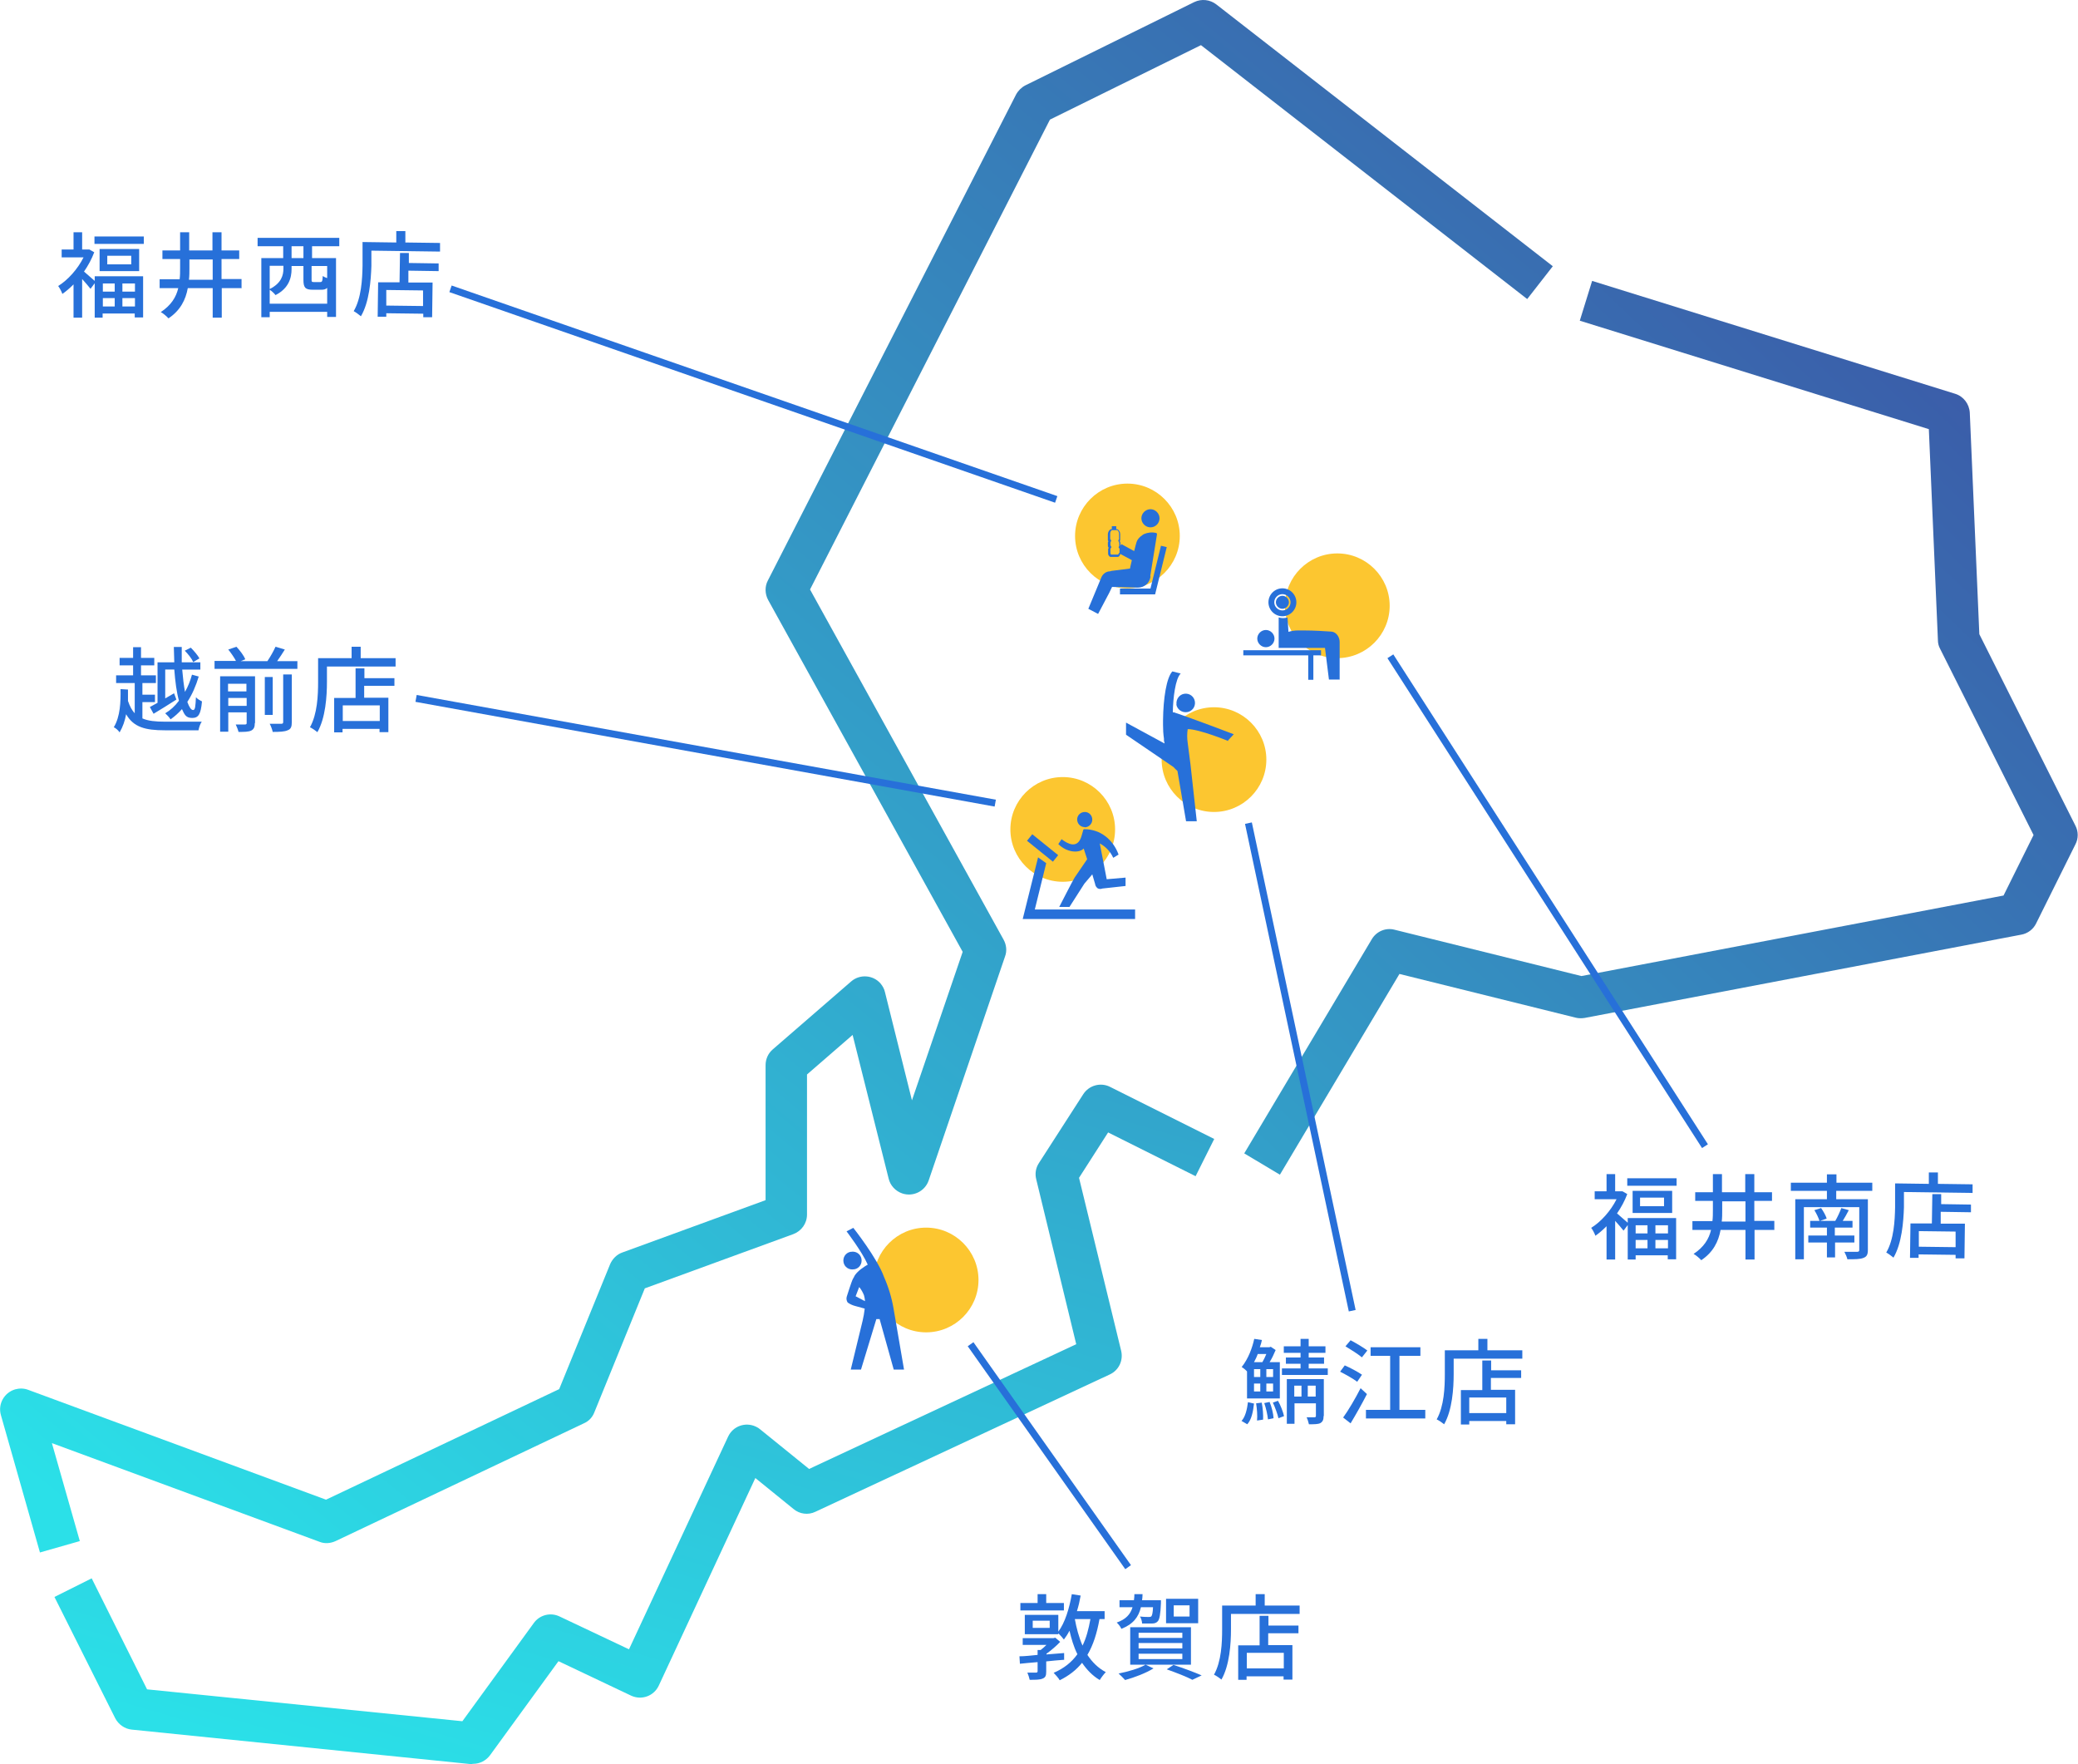
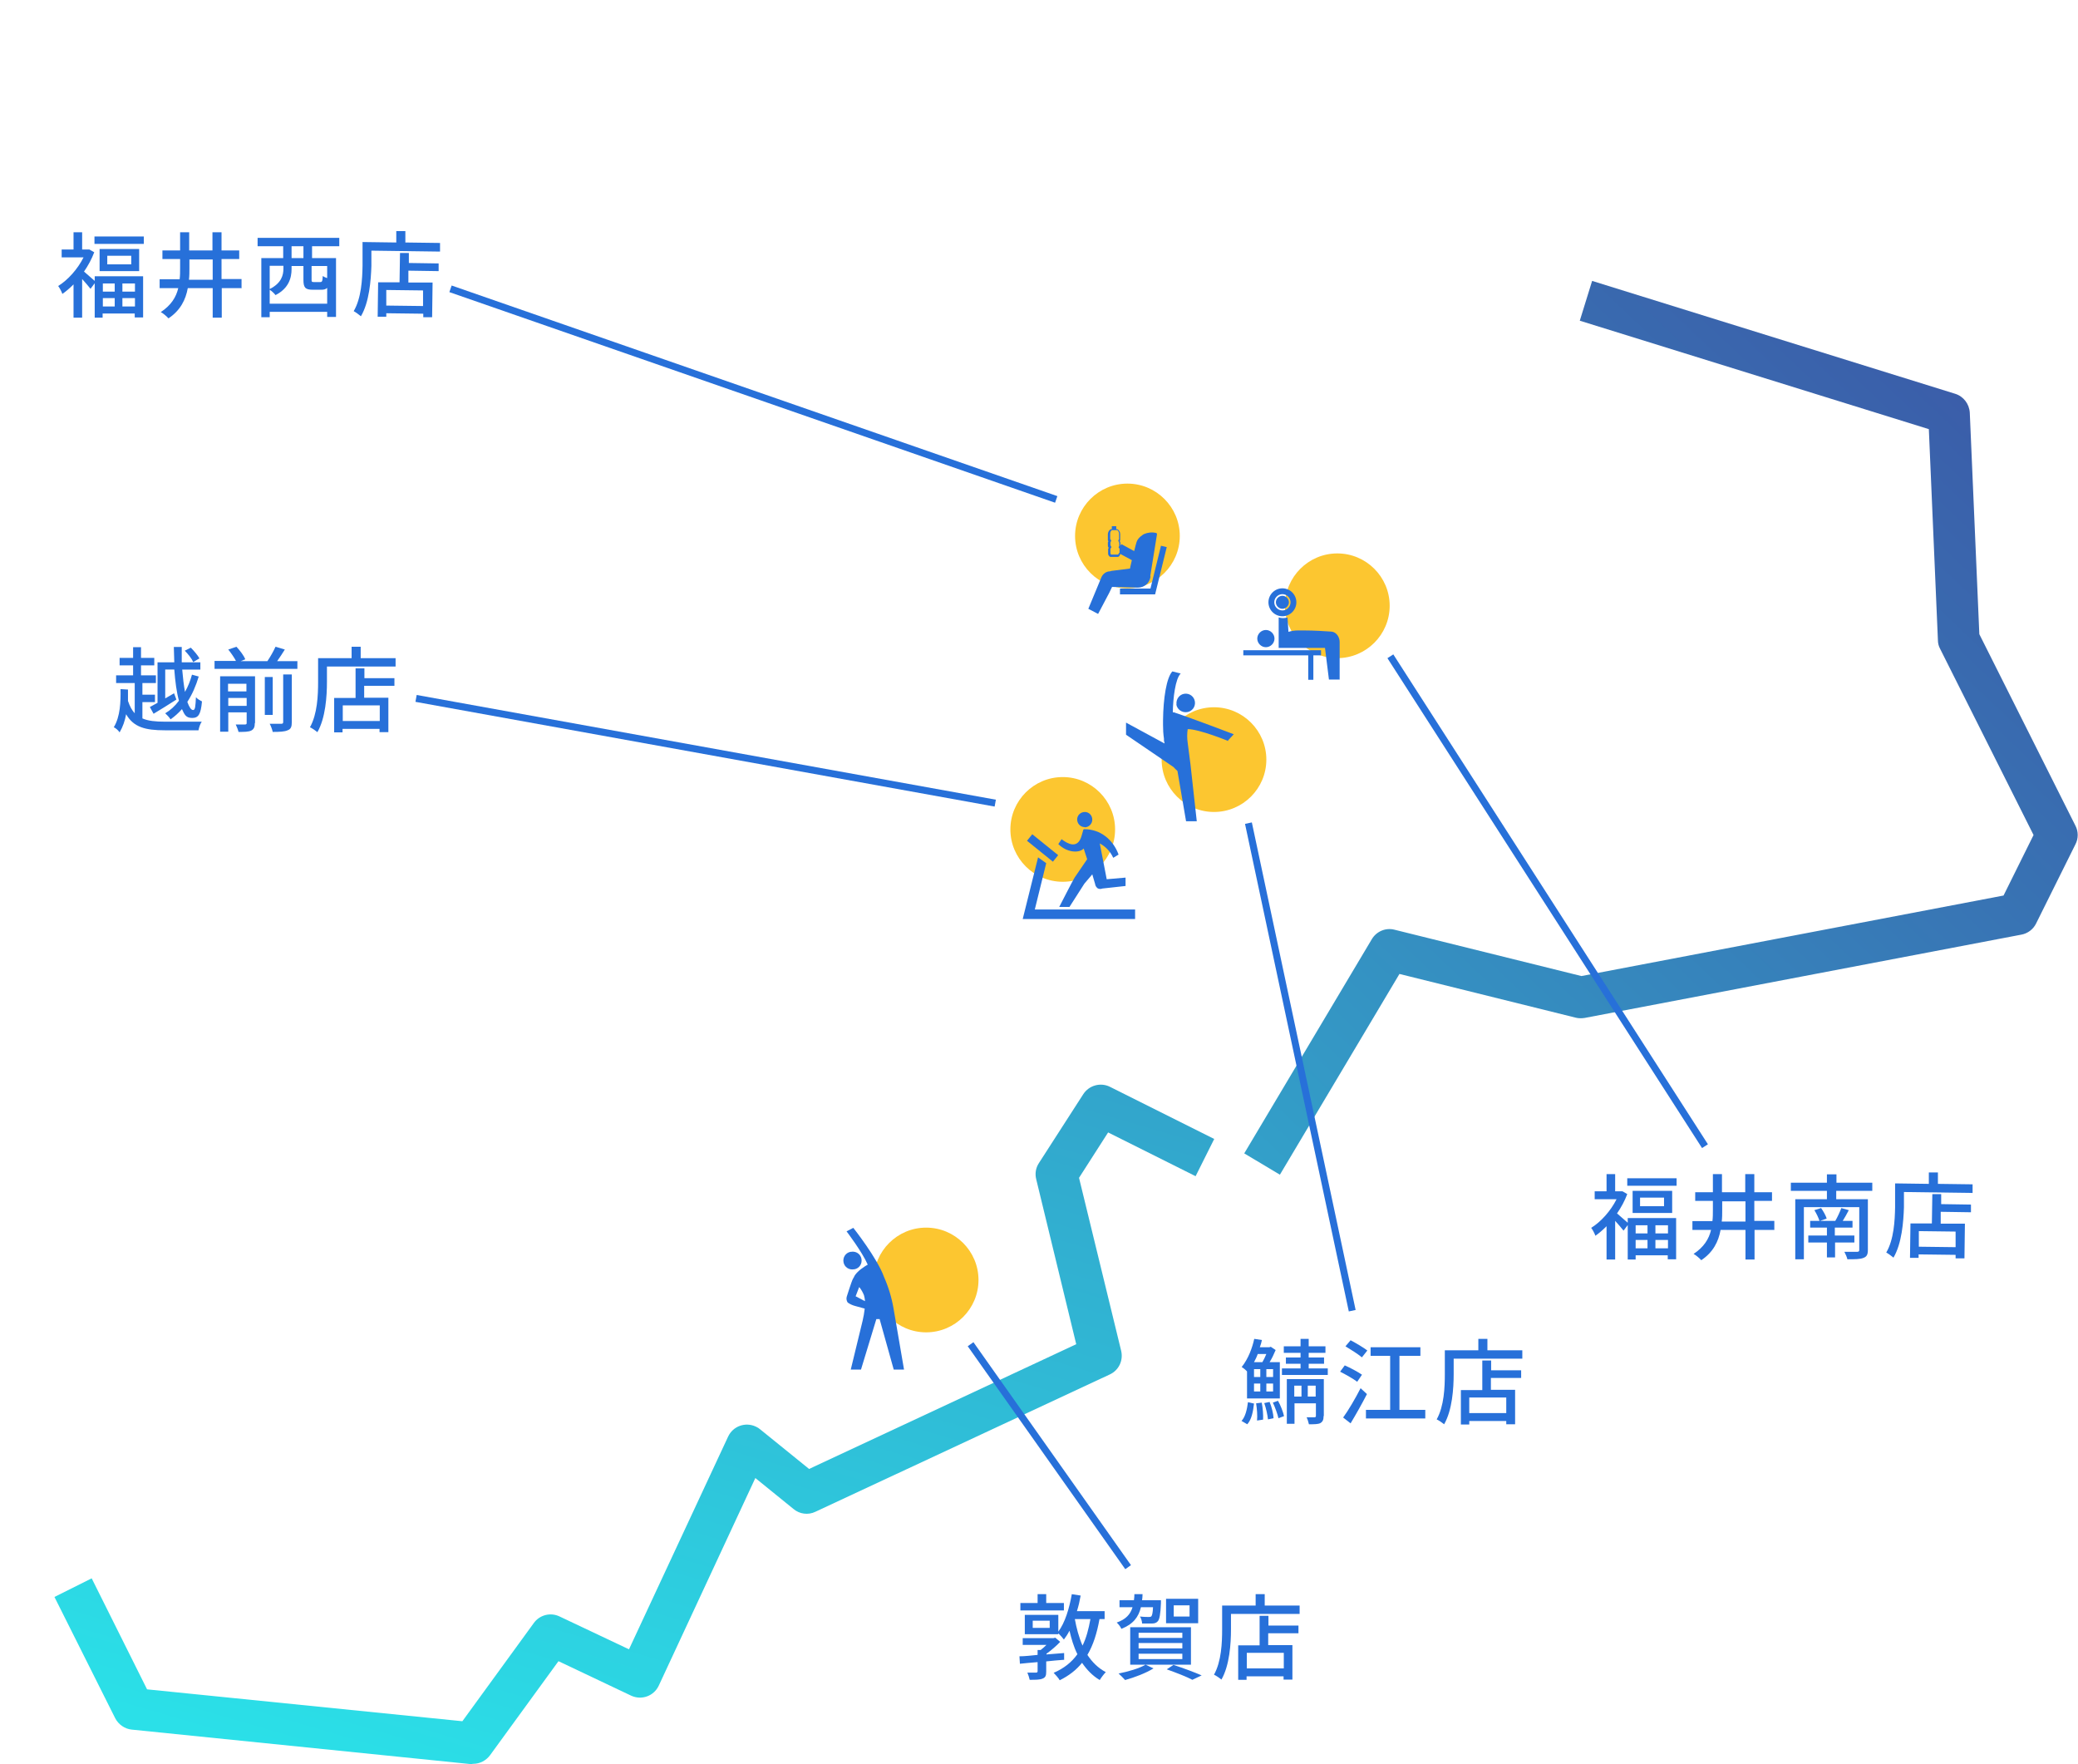
<svg xmlns="http://www.w3.org/2000/svg" id="Layer_2" version="1.1" viewBox="0 0 893 758">
  <defs>
    <style>
      .st0 {
        fill: #fcc630;
      }

      .st1 {
        fill: url(#_名称未設定グラデーション_2);
      }

      .st2, .st3 {
        fill: none;
      }

      .st4 {
        fill: url(#_名称未設定グラデーション);
      }

      .st5 {
        isolation: isolate;
      }

      .st6, .st7 {
        fill: #2770d9;
      }

      .st8 {
        fill: url(#_名称未設定グラデーション_3);
      }

      .st7 {
        fill-rule: evenodd;
      }

      .st3 {
        stroke: #2770d9;
        stroke-width: 3px;
      }
    </style>
    <linearGradient id="_名称未設定グラデーション" data-name="名称未設定グラデーション" x1="354" y1="1000.7" x2="354.9" y2="1001.8" gradientTransform="translate(-236132.4 668367) scale(667.3 -667.2)" gradientUnits="userSpaceOnUse">
      <stop offset="0" stop-color="#2be0e8" />
      <stop offset="1" stop-color="#3b5ba8" />
    </linearGradient>
    <linearGradient id="_名称未設定グラデーション_2" data-name="名称未設定グラデーション 2" x1="353.7" y1="1001.8" x2="354.9" y2="1004.2" gradientTransform="translate(-176094.5 293280.2) scale(498.2 -292)" gradientUnits="userSpaceOnUse">
      <stop offset="0" stop-color="#2be0e8" />
      <stop offset="1" stop-color="#3b5ba8" />
    </linearGradient>
    <linearGradient id="_名称未設定グラデーション_3" data-name="名称未設定グラデーション 3" x1="352.2" y1="1000.5" x2="353.8" y2="1002.3" gradientTransform="translate(-125879.6 385236.6) scale(358.2 -384.2)" gradientUnits="userSpaceOnUse">
      <stop offset="0" stop-color="#2be0e8" />
      <stop offset="1" stop-color="#3b5ba8" />
    </linearGradient>
  </defs>
  <g id="Layer_1-2">
    <rect class="st2" width="893" height="758" />
    <g id="Group_1896">
      <path id="Rectangle_1405" class="st0" d="M398,527.5h0c12.4,0,22.5,10.1,22.5,22.5h0c0,12.4-10.1,22.5-22.5,22.5h0c-12.4,0-22.5-10.1-22.5-22.5h0c0-12.4,10.1-22.5,22.5-22.5Z" />
      <path id="Rectangle_1406" class="st0" d="M456.7,333.9h0c12.4,0,22.5,10.1,22.5,22.5h0c0,12.4-10.1,22.5-22.5,22.5h0c-12.4,0-22.5-10.1-22.5-22.5h0c0-12.4,10.1-22.5,22.5-22.5Z" />
      <path id="Rectangle_1407" class="st0" d="M521.7,303.9h0c12.4,0,22.5,10.1,22.5,22.5h0c0,12.4-10.1,22.5-22.5,22.5h0c-12.4,0-22.5-10.1-22.5-22.5h0c0-12.4,10.1-22.5,22.5-22.5Z" />
      <path id="Rectangle_1408" class="st0" d="M574.7,237.8h0c12.4,0,22.5,10.1,22.5,22.5h0c0,12.4-10.1,22.5-22.5,22.5h0c-12.4,0-22.5-10.1-22.5-22.5h0c0-12.4,10.1-22.5,22.5-22.5h0Z" />
      <path id="Rectangle_1409" class="st0" d="M484.5,207.8h0c12.4,0,22.5,10.1,22.5,22.5h0c0,12.4-10.1,22.5-22.5,22.5h0c-12.4,0-22.5-10.1-22.5-22.5h0c0-12.4,10.1-22.5,22.5-22.5Z" />
      <g id="Group_1720">
-         <path id="Path_874" class="st4" d="M17.2,667.2L.4,608.1c-1.4-4.8,1.4-9.7,6.1-11.1,1.8-.5,3.8-.5,5.6.2l128,47.2,100.2-47.5,21.9-53.7c1-2.3,2.9-4.2,5.2-5l61.6-22.5v-58c0-2.6,1.1-5.1,3.1-6.8l33.7-29.2c3.7-3.2,9.4-2.8,12.6.9.9,1.1,1.6,2.3,1.9,3.7l11.6,46.5,21.8-63.8-83.6-151.2c-1.4-2.6-1.5-5.8-.1-8.4l106.6-208.7c.9-1.7,2.3-3.1,4-4L513.2.9c3.1-1.5,6.8-1.1,9.5,1l144.6,112.5-11,14.1-140.2-109.1-64.9,32-103.1,201.9,83.2,150.5c1.2,2.2,1.5,4.8.6,7.2l-32.8,96.2c-1.6,4.7-6.7,7.2-11.4,5.6-2.9-1-5.1-3.4-5.8-6.3l-15.5-61.8-19.6,17v60.2c0,3.8-2.4,7.1-5.9,8.4l-63.8,23.3-21.7,53.3c-.8,2.1-2.4,3.8-4.5,4.7l-106.7,50.6c-2.2,1-4.7,1.2-6.9.3l-115-42.4,12,42.1-17.2,4.9h0Z" />
        <path id="Path_875" class="st1" d="M203,758h-.9l-145.5-14.8c-3-.3-5.7-2.2-7.1-4.9l-26.1-52.1,16-8,23.8,47.7,135.5,13.7,30.7-42.2c2.5-3.5,7.2-4.7,11.1-2.8l29.8,14.1,42.6-91.4c2.1-4.5,7.4-6.4,11.9-4.3.7.3,1.3.7,1.9,1.2l21,17,114.8-53.6-17.2-70.9c-.6-2.4-.2-4.9,1.2-7l19-29.5c2.5-3.9,7.5-5.2,11.5-3.2l44.8,22.4-8,16-37.6-18.8-12.5,19.5,18.1,74.3c1,4.2-1,8.4-4.9,10.2l-126.5,59c-3.1,1.5-6.8,1-9.4-1.2l-16.4-13.3-41.5,89.2c-2.1,4.5-7.4,6.4-11.9,4.3h0l-31.2-14.8-29.4,40.4c-1.7,2.3-4.4,3.7-7.2,3.7h-.4Z" />
        <path id="Path_876" class="st8" d="M550.1,504.8l-15.4-9.2,54.8-92c2-3.4,6-5.1,9.8-4.1l80.3,19.9,181.4-34.6,12.9-26-40.2-80.1c-.6-1.1-.9-2.4-.9-3.6l-3.9-90.7-150-46.6,5.3-17.1,156,48.5c3.6,1.1,6.1,4.4,6.3,8.2l4.1,95.1,41.3,82.3c1.3,2.5,1.3,5.5,0,8l-16.9,34c-1.2,2.5-3.6,4.3-6.3,4.8l-187.7,35.8c-1.3.2-2.6.2-3.8-.1l-75.8-18.8-51.4,86.3h.1Z" />
      </g>
      <path id="Path_877" class="st3" d="M417.1,577.6l67.7,95.8" />
      <path id="Path_900" class="st3" d="M536.5,353.7l44.6,209.5" />
      <path id="Path_905" class="st3" d="M597.5,282l135.2,210.5" />
      <path id="Path_894" class="st3" d="M178.8,300.1l248.9,45" />
      <path id="Path_902" class="st3" d="M193.6,124.1l260.3,90.5" />
      <g id="_敦賀店" class="st5">
        <g class="st5">
          <path class="st6" d="M457.2,713.2c-2.5.2-5.1.4-7.6.7v4.4c0,1.7-.3,2.5-1.6,3-1.2.5-2.9.5-5.5.5-.2-.9-.6-2.2-1-3.1h3.8c.4,0,.6-.2.6-.6v-3.9c-2.8.2-5.4.5-7.6.7l-.2-3.2c2.2,0,4.8-.3,7.8-.6v-2.1h1.3c.8-.6,1.7-1.4,2.5-2.2h-10.2v-2.9h13.2l.8-.2,2.1,1.8c-1.6,1.7-3.8,3.6-5.9,5.1v.3l7.6-.6v3h0ZM457.1,692h-18.6v-3.2h7.4v-3.8h3.7v3.8h7.6v3.2h-.1ZM472.5,695.7c-1.1,6.1-2.7,11.2-5.2,15.4,2,3,4.5,5.6,7.9,7.4-.8.8-2,2.4-2.6,3.4-3.2-1.9-5.6-4.5-7.6-7.4-2.5,3.1-5.6,5.5-9.6,7.5-.4-.8-1.8-2.4-2.6-3.2,4.4-1.9,7.7-4.5,10.2-8-1.6-3.2-2.6-6.7-3.4-10.1-.7,1.4-1.5,2.6-2.4,3.8-.5-.7-1.6-1.9-2.4-2.7v.4h-14.4v-8.3h14.4v7.2c2.9-3.9,4.7-9.9,5.8-16.1l3.8.6c-.4,2.3-.9,4.5-1.6,6.7h11.9v3.4h-2.2,0ZM451.1,696.4h-7.3v3.1h7.3v-3.1ZM461.9,695.7c.7,3.8,1.7,7.7,3.3,11.4,1.6-3.2,2.6-7,3.4-11.4h-6.7,0Z" />
          <path class="st6" d="M490.3,690.6c-1,4.2-3.3,7.3-8.4,9.3-.3-.8-1.3-2.1-2-2.7,4-1.4,5.9-3.6,6.8-6.6h-5.6v-3h6.2c.1-.8.2-1.7.2-2.6h3.5c0,.9-.1,1.8-.2,2.6h8.1v1.3c-.2,4.8-.6,6.8-1.3,7.7-.6.7-1.4,1-2.4,1h-4.4c0-.9-.4-2.2-.9-3,1.6.2,3.2.2,3.7.2s.9,0,1.2-.3c.3-.4.6-1.4.7-3.9h-5.2ZM495.7,716.9c-3.2,2-8.2,3.9-12.2,5-.6-.7-2-2.1-2.8-2.8,4.1-.8,8.9-2.2,11.6-3.8l3.4,1.6h0ZM485.7,699.2h26.1v16.1h-26.1v-16.1ZM489.3,703.8h18.8v-2.2h-18.8v2.2ZM489.3,708.3h18.8v-2.3h-18.8v2.3ZM489.3,712.9h18.8v-2.3h-18.8v2.3ZM514.9,697.5h-13.8v-10.5h13.8v10.5ZM504.3,715.4c4.3,1.4,9.1,3.2,12.1,4.5l-4,1.9c-2.4-1.3-6.8-3-11-4.5l2.9-1.9h0ZM511.2,689.8h-6.8v4.8h6.8v-4.8Z" />
          <path class="st6" d="M558.5,689.9v3.6h-29.5v6.6c0,6.2-.6,15.5-4.1,21.6-.7-.6-2.3-1.7-3.2-2.1,3.2-5.7,3.5-13.8,3.5-19.5v-10.2h14.4v-4.9h3.9v4.9h15ZM545,698.5h13v3.3h-13v5.1h10.4v14.8h-3.8v-1.4h-15.9v1.5h-3.6v-14.8h9.2v-12.7h3.8v4.3h-.1ZM551.7,710.2h-15.9v6.7h15.9v-6.7Z" />
        </g>
      </g>
      <g id="_鯖江店" class="st5">
        <g class="st5">
          <path class="st6" d="M533.5,610.6c1.7-1.8,2.4-5,2.8-8.1l2.6.6c-.4,3.4-1,6.8-2.9,8.9l-2.4-1.4h0ZM536,589.4c-.6-.7-1.7-1.6-2.4-2,2.9-3.6,4.6-8.4,5.4-12.1l3.3.5c-.2,1-.5,2-.9,3.1h4.1l.6-.2,2.1,1.4c-.7,1.7-1.6,3.6-2.6,5.2h4.4v15.6h-14.1v-11.6h.1ZM540.5,581.8c-.4,1.2-1,2.4-1.6,3.5h3.6c.6-1,1.2-2.3,1.7-3.5h-3.7ZM541.6,591.7v-3.4h-2.7v3.4h2.7ZM538.9,594.5v3.4h2.7v-3.4h-2.7ZM542.2,602.6c.5,2.4.7,5.4.6,7.4l-2.6.4c.2-2,0-5-.4-7.4l2.4-.3h0ZM545.6,602.4c.9,2.2,1.6,5,1.7,7l-2.4.5c-.2-1.9-.8-4.8-1.6-7l2.3-.5ZM547.1,588.3h-2.9v3.4h2.9v-3.4ZM547.1,594.5h-2.9v3.4h2.9v-3.4ZM549.2,601.9c1.2,2.1,2.2,4.8,2.6,6.6l-2.4.9c-.4-1.8-1.4-4.6-2.4-6.7l2.2-.8h0ZM570.6,588v2.8h-19.7v-2.8h8v-2h-6.3v-2.7h6.3v-2h-7.2v-2.8h7.2v-3.2h3.5v3.2h7.2v2.8h-7.2v2h6.6v2.7h-6.6v2h8.2ZM568.8,608.5c0,1.6-.4,2.4-1.4,3-1,.5-2.6.5-4.9.5-.2-.9-.6-2.2-1-3h3.4c.4,0,.6-.2.6-.6v-5.4h-9.2v8.8h-3.3v-19.2h15.9v15.8h0ZM556.2,600.1h3.1v-4.7h-3.1v4.7ZM565.4,600.1v-4.7h-3.4v4.7h3.4Z" />
          <path class="st6" d="M583.2,593.7c-1.6-1.2-4.9-3.1-7.3-4.3l2-2.7c2.3,1,5.7,2.8,7.4,4l-2.1,3.1h0ZM587.5,598.9c-2.1,4.1-4.8,8.9-7.1,12.7l-3.2-2.5c2.2-3,5.2-8.1,7.5-12.6l2.7,2.5h0ZM585.2,583.2c-1.5-1.3-4.7-3.3-7-4.7l2.2-2.6c2.3,1.2,5.5,3.1,7.2,4.4l-2.3,2.9h-.1ZM612.5,605.8v3.7h-25.5v-3.7h10.4v-23.2h-8.4v-3.7h21.4v3.7h-9v23.2h11.1Z" />
          <path class="st6" d="M654.2,580.2v3.6h-29.5v6.6c0,6.2-.6,15.5-4.1,21.6-.7-.6-2.3-1.7-3.2-2.1,3.2-5.7,3.5-13.8,3.5-19.5v-10.2h14.4v-4.9h3.9v4.9h15ZM640.7,588.8h13v3.3h-13v5.1h10.4v14.8h-3.8v-1.4h-15.9v1.5h-3.6v-14.8h9.2v-12.7h3.8v4.3h-.1ZM647.3,600.5h-15.9v6.7h15.9v-6.7Z" />
        </g>
      </g>
      <g id="_福井南" class="st5">
        <g class="st5">
          <path class="st6" d="M699.5,523.4h20.8v17.7h-3.6v-1.7h-13.8v1.8h-3.4v-14.8l-1.8,2.4c-.8-1-2.3-2.8-3.6-4.2v16.6h-3.7v-14.3c-1.6,1.6-3.2,3-4.8,4.1-.3-1-1.3-2.8-1.8-3.4,4.2-2.6,8.4-7.3,10.9-12.3h-9.4v-3.4h5.1v-7.4h3.7v7.4h3.1c0-.1,2.1,1.2,2.1,1.2-1.1,2.9-2.6,5.7-4.4,8.3,1.2,1,3.4,3,4.6,4v-2h0ZM720.5,506.3v3.2h-21.2v-3.2h21.2ZM718.6,511.7v9.5h-17v-9.5h17ZM702.9,526.5v3.5h5.1v-3.5h-5.1ZM702.9,536.4h5.1v-3.6h-5.1v3.6ZM715.1,514.6h-10.3v3.7h10.3v-3.7ZM716.8,526.5h-5.4v3.5h5.4v-3.5ZM716.8,536.4v-3.6h-5.4v3.6h5.4Z" />
          <path class="st6" d="M762.6,528.5h-8.6v12.7h-3.9v-12.7h-10.7c-.9,5-3.2,9.6-8.3,13-.7-.8-2.3-2.2-3.3-2.7,4.4-2.9,6.6-6.4,7.5-10.3h-8v-3.8h8.6c.2-1.6.2-3.2.2-4.9v-3.8h-7.6v-3.7h7.6v-7.8h3.9v7.8h10v-7.8h3.9v7.8h7.6v3.7h-7.6v8.6h8.6v3.8h0ZM750.1,524.8v-8.6h-10v3.8c0,1.6,0,3.3-.2,4.9h10.2Z" />
          <path class="st6" d="M789.1,511.7v3.6h13.6v21.8c0,2-.5,2.9-1.9,3.4-1.4.6-3.7.6-6.9.6-.2-.9-.8-2.3-1.3-3.2,2.3,0,4.7,0,5.4,0s1-.2,1-.8v-18.4h-23.8v22.4h-3.7v-25.8h13.6v-3.6h-15.5v-3.5h15.5v-3.6h4.1v3.6h15.4v3.5h-15.5ZM788.6,533.9v6.4h-3.5v-6.4h-8v-3h8v-3.4h-7.2v-2.9h4c-.4-1.3-1.3-3.2-2.2-4.6l2.9-.9c1,1.4,2,3.2,2.4,4.5l-2.8,1h6.5c.9-1.5,2-3.9,2.6-5.5l3.2.9c-.8,1.6-1.8,3.3-2.6,4.6h4.2v2.9h-7.6v3.4h8.4v3h-8.4,0Z" />
        </g>
      </g>
      <g id="_越前店" class="st5">
        <g class="st5">
          <path class="st6" d="M61.2,308.7c2.5,1.1,5.7,1.4,9.6,1.4h15.9c-.6.8-1.2,2.5-1.4,3.7h-14.5c-8.3,0-13.4-1.3-16.6-6.9-.5,2.8-1.4,5.4-2.8,7.8-.5-.8-1.7-1.9-2.5-2.2,2.8-4.6,3-11,2.9-16.4l3.2.2v4.9c.8,2.3,1.7,4,2.9,5.3v-13h-8v-3.3h7.3v-4.3h-5.8v-3.2h5.8v-4.6h3.4v4.6h5.7v3.2h-5.7v4.3h6.4v3.3h-5.8v5h5.4v3.2h-5.4v7h0ZM67.9,284.6h7c0-2.2-.2-4.4-.2-6.6h3.4c0,2.3,0,4.5,0,6.6h8v3.1h-7.8c.3,3.6.7,6.9,1.2,9.6,1.3-2.3,2.3-4.8,3-7.4l2.9.8c-1.2,4-2.8,7.7-4.9,10.9.8,2.2,1.6,3.5,2.5,3.5s1-1.6,1.2-5.5c.7.8,1.8,1.4,2.6,1.8-.5,5.5-1.5,7.1-4.2,7.1s-3.3-1.4-4.4-3.8c-1.5,1.7-3.2,3.2-4.9,4.4-.5-.8-1.6-2-2.3-2.6,2.2-1.3,4.2-3.1,5.9-5.4-1-3.6-1.6-8.2-2-13.4h-3.9v12.4l3.8-2.2,1,2.7c-3.3,2.1-6.9,4.4-9.8,6.1l-1.6-2.9c.9-.5,2-1.1,3.3-1.8v-17.4h.1ZM83,284.4c-.6-1.4-2.2-3.4-3.6-4.8l2.6-1.3c1.4,1.4,3,3.3,3.7,4.6l-2.7,1.6h0Z" />
          <path class="st6" d="M127.8,284v3.4h-35.6v-3.4h9.2c-.7-1.4-2.1-3.4-3.3-4.9l3.5-1.2c1.5,1.6,3.2,3.8,3.8,5.4l-2,.8h11.5c1.3-1.9,2.7-4.4,3.5-6.2l4,1.2c-1.1,1.7-2.2,3.5-3.3,5h8.8,0ZM109.5,310.7c0,1.7-.4,2.6-1.5,3.2-1.2.6-3,.6-5.5.6-.2-.9-.8-2.4-1.2-3.2h4c.6,0,.7-.2.7-.7v-4.5h-7.9v8.3h-3.5v-23.8h15v20.1h0ZM98,293.8v3.3h7.9v-3.3h-7.9ZM106,303.3v-3.4h-7.9v3.4h7.9ZM117.2,307.2h-3.4v-16.3h3.4v16.3ZM121.7,289.8h3.7v20.5c0,2-.4,3-1.8,3.5-1.3.6-3.4.7-6.4.7-.2-1-.8-2.6-1.3-3.5h5c.6,0,.8-.2.8-.8v-20.4h0Z" />
          <path class="st6" d="M170,282.8v3.6h-29.5v6.6c0,6.2-.6,15.5-4.1,21.6-.7-.6-2.3-1.7-3.2-2.1,3.2-5.7,3.5-13.8,3.5-19.5v-10.2h14.4v-4.9h3.9v4.9h15ZM156.5,291.4h13v3.3h-13v5.1h10.4v14.8h-3.8v-1.4h-15.9v1.5h-3.6v-14.8h9.2v-12.7h3.8v4.3h0ZM163.2,303.1h-15.9v6.7h15.9v-6.7Z" />
        </g>
      </g>
      <g id="_福井西" class="st5">
        <g class="st5">
          <path class="st6" d="M40.7,118.7h20.8v17.7h-3.6v-1.7h-13.8v1.8h-3.4v-14.8l-1.8,2.4c-.8-1-2.3-2.8-3.6-4.2v16.6h-3.7v-14.3c-1.6,1.6-3.2,3-4.8,4.1-.3-1-1.3-2.8-1.8-3.4,4.2-2.6,8.4-7.3,10.9-12.3h-9.4v-3.4h5.1v-7.4h3.7v7.4h3.1c0,0,2.1,1.2,2.1,1.2-1.1,2.9-2.6,5.7-4.4,8.3,1.2,1,3.4,3,4.6,4,0,0,0-2,0-2ZM61.8,101.6v3.2h-21.2v-3.2h21.2ZM59.8,107v9.5h-17v-9.5h17ZM44.2,121.8v3.5h5.1v-3.5h-5.1ZM44.2,131.7h5.1v-3.6h-5.1v3.6ZM56.4,109.9h-10.3v3.7h10.3v-3.7ZM58,121.8h-5.4v3.5h5.4v-3.5ZM58,131.7v-3.6h-5.4v3.6h5.4Z" />
          <path class="st6" d="M103.9,123.8h-8.6v12.7h-3.9v-12.7h-10.7c-.9,5-3.2,9.6-8.3,13-.7-.8-2.3-2.2-3.3-2.7,4.4-2.9,6.6-6.4,7.5-10.3h-8v-3.8h8.6c.2-1.6.2-3.2.2-4.9v-3.8h-7.6v-3.7h7.6v-7.8h3.9v7.8h10v-7.8h3.9v7.8h7.6v3.7h-7.6v8.6h8.6v3.8h.1ZM91.4,120.1v-8.6h-10v3.8c0,1.6,0,3.3-.2,4.9h10.2Z" />
          <path class="st6" d="M134.1,105.8v5.1h10.3v25.3h-3.8v-2.2h-24.7v2.3h-3.6v-25.4h9.4v-5.1h-11v-3.6h35.1v3.6h-11.7ZM140.6,130.5v-6.8c-.6.6-1.4.8-2.5.8h-3.7c-3.3,0-4-1-4-4.3v-5.9h-5.1v1.3c0,3.8-1.2,8.3-6.9,11.2-.4-.6-1.7-1.8-2.5-2.3v6h24.7ZM115.9,114.3v9.9c5-2.5,5.9-5.9,5.9-8.8v-1.2h-5.9ZM130.4,105.8h-5.1v5.1h5.1v-5.1ZM140.6,114.3h-6.7v5.9c0,.9.1,1,1,1h2.7c.8,0,1-.3,1.1-2.6.4.3,1.2.7,1.9.9v-5.2Z" />
        </g>
      </g>
      <g id="Group_1710">
        <path id="Path_879" class="st6" d="M367.2,545.4h0c2.1-.4,3.4-2.4,3-4.5s-2.4-3.4-4.5-3h-.2c-2.1.4-3.4,2.4-3,4.5s2.4,3.4,4.5,3h.2Z" />
        <path id="Path_880" class="st6" d="M384.1,588.5h4.4l-4.5-26.2h0c-.8-4.7-2.2-9.3-4.1-13.6-2.9-8.1-13.2-21.1-13.2-21.1l-2.9,1.5s6.7,8.8,9.1,14.3c-.3.2-.5.3-.5.3h0s-4.4,2.5-5.4,5c-.2.3-.3.6-.5.9-.5.8-2.6,7.5-2.6,7.5-.3.9-.1,1.9.4,2.6,1,.7,2.1,1.2,3.3,1.5l4,1.1c-.2,1.8-.5,3.5-.9,5.2h0l-5.1,21h4.4l6.6-21.7c.5,0,.9,0,1.4,0l6.1,21.8h0ZM369.3,553.1c.8,1,1.5,2.2,2,3.5.2.8.4,1.7.4,2.5l-4-2.1,1.5-3.9h.1Z" />
      </g>
      <g id="Group_1712">
        <path id="Path_881" class="st6" d="M527.7,318.2l2.5-2.7s-18.1-6.9-25.1-9.2l-.5-.2h-.6c.1-6.2,1.1-14.5,3.4-16.7l-3.6-.9c-2.5,2.7-3.9,11.5-4,21v2c0,2,.1,3.9.4,5.9v.6c0,.3,0,.6.2.9,0,.2,0,.4.1.6l-16.6-9v5.2l20.4,13.9c.5.6,1.1,1.1,1.7,1.7l3.7,21.6h4.6l-2.7-24.4h0c-.4-2.9-.8-6.4-1.2-9.3-.3-2-.3-3.9,0-5.9,5,0,17.4,5.1,17.4,5.1h0v-.2Z" />
        <path id="Path_882" class="st6" d="M505.5,302.6c.3,2.2,2.4,3.7,4.6,3.4h0c2.2-.3,3.7-2.3,3.4-4.5s-2.3-3.7-4.5-3.4h0c-2.2.3-3.7,2.4-3.4,4.6h-.1Z" />
      </g>
      <g id="Group_1713">
        <path id="Path_883" class="st6" d="M575.7,292.1s0-15.1,0-16.3c0-1.9-1.3-4.2-3.5-4.4-2.6-.2-7.8-.5-11.6-.5h-2.8c-1.4,0-2.8.2-4.1.6l-.4-6.2c-1.2.4-2.6.4-3.8,0v13.1h19.9l1.7,13.6h4.8-.1Z" />
        <path id="Path_884" class="st6" d="M534.3,281.6h27.9v10.5h2.2v-10.5h3.3v-2.2h-33.4v2.2h0Z" />
        <path id="Path_885" class="st6" d="M544,278.1c2,0,3.7-1.7,3.7-3.7s-1.7-3.7-3.7-3.7-3.7,1.7-3.7,3.7,1.7,3.7,3.7,3.7Z" />
        <path id="Path_886" class="st6" d="M551.1,264.8c3.3,0,6-2.7,6-6s-2.7-6-6-6-6,2.7-6,6h0c0,3.3,2.7,6,6,6ZM551.1,255.3c1.9,0,3.5,1.6,3.5,3.5s-1.6,3.5-3.5,3.5-3.5-1.6-3.5-3.5,1.6-3.5,3.5-3.5h0Z" />
        <path id="Path_887" class="st6" d="M551.1,261.6c1.5,0,2.8-1.3,2.8-2.8s-1.3-2.8-2.8-2.8-2.8,1.3-2.8,2.8h0c0,1.5,1.3,2.8,2.8,2.8Z" />
      </g>
      <g id="Group_1714">
-         <path id="Path_888" class="st7" d="M494.4,226.6c2.2,0,3.9-1.8,3.9-3.9s-1.8-3.9-3.9-3.9-3.9,1.8-3.9,3.9,1.8,3.9,3.9,3.9h0Z" />
        <path id="Path_889" class="st7" d="M494.3,247.6l2.9-18c0-.3-.1-.5-.4-.6-1.8-.4-3.6-.2-5.2.5,0,0-2.6,1.4-3.2,3.5-.2.7-.6,2.1-1,3.8l-5.5-3-.4.7v-.9c0-.4,0-.7-.3-1h0c0-.2.1-.3.2-.5v-2.6c0-.9-.5-1.7-1.2-2.1h-.5v-1.3h-1.9v1.3h-.5c-.7.4-1.1,1.2-1.2,2v2.8c0,.1.2.3.2.4s-.1.3-.2.4v1.3c0,.4,0,.7.3,1v.2c0,.1-.2.3-.2.4h0v2c0,.6.4,1.1.9,1.4h3.4c.5-.2.9-.8.9-1.3h0l5,2.7c-.5,2-.8,3.6-.8,3.6l-7.9,1c-.2,0-.5.2-.7.2-1.6,0-3.1,1.1-3.7,2.6l-5.6,13.5,4.2,2.2,4.8-9.1,1.2-2.5,11.1.3c2.7,0,5-1.9,5.4-4.6h0v-.3ZM480.8,237.6c0,.3-.1.5-.3.7h-3c-.2-.1-.3-.4-.3-.7v-1.7h0c.1-.3.2-.5.4-.7v-.2c-.1-.2-.2-.3-.3-.5,0-.1-.1-.2-.1-.4v-1h0c.1-.3.2-.5.3-.7v-.2c0-.1-.2-.3-.3-.4-.1-.1-.1-.3-.1-.5v-2c0-.6.2-1.1.7-1.5h2.4c.4.4.7.9.7,1.5v2.4c-.1.2-.2.4-.3.5v.2c0,.1.1.2.2.4s.2.4.2.6v.9c0,.3,0,.1,0,.2-.1.2-.2.4-.3.6h0c0,.1.1.3.2.4.2.2.3.5.2.8v1.3h-.3Z" />
        <path id="Path_890" class="st7" d="M498.9,234.6l-4.5,18.3h-13.1v2.5h15.1l5-20.3-2.5-.6h0Z" />
      </g>
      <g id="Group_1717">
        <g id="Group_1715">
          <rect id="Rectangle_1410" class="st6" x="446.3" y="357.2" width="3.6" height="14.3" transform="translate(-116.9 484.3) rotate(-51.1)" />
          <path id="Path_891" class="st6" d="M487.8,394.9h-48.3l6.6-26.5,3.5,2.5-4.9,19.9h43.1v4.1h0Z" />
        </g>
        <g id="Group_1716">
          <path id="Path_892" class="st6" d="M466.1,355.4c-1.8,0-3.2-1.5-3.2-3.3s1.5-3.2,3.3-3.2,3.2,1.5,3.2,3.3-1.5,3.3-3.3,3.3h0Z" />
          <path id="Path_893" class="st6" d="M472.6,362.3l3,15.5,8.1-.7v3.6l-10,1.1c-.7.3-1.4.2-2-.1-.6-.5-1-1.1-1.1-1.9l-1.2-4.1-3.4,4-6.4,10h-4.4s6.2-12.1,6.6-12.6l5.4-7.9-1.5-4.6c-1.9,2.1-7.2,1.8-10.9-1.9l1.4-2.1c2.9,2.2,6.4,3.8,8.2-.3.4-.9.7-2.3,1.1-3.6,0-.2.2-.4.5-.4h0c7,0,12.4,4.6,14.7,10.9l-2.3,1.4c-1.2-2.7-3.3-4.9-6-6.3h.2Z" />
        </g>
      </g>
    </g>
  </g>
  <path class="st6" d="M847.7,509v3.6l-29.5-.4v6.6c-.2,6.2-.9,15.5-4.5,21.6-.7-.6-2.3-1.8-3.1-2.2,3.3-5.6,3.7-13.8,3.8-19.5v-10.2c0,0,14.5.2,14.5.2v-4.9h3.9v4.9l14.9.2h0ZM834,517.4l13,.2v3.3l-13-.2v5.1h10.4c0,0-.2,14.9-.2,14.9h-3.8v-1.5l-15.9-.2v1.5h-3.7l.2-14.8h9.2c0,0,.2-12.6.2-12.6h3.8v4.3h-.2ZM840.5,529.2l-15.9-.2v6.7l15.8.2v-6.7h.1Z" />
  <path class="st6" d="M189.1,104.5v3.6l-29.5-.4v6.6c-.2,6.2-.9,15.5-4.5,21.6-.7-.6-2.3-1.8-3.1-2.2,3.3-5.6,3.7-13.8,3.8-19.5v-10.2c.1,0,14.5.2,14.5.2v-4.9h3.9v4.9l14.9.2h0ZM175.5,113l13,.2v3.3l-13-.2v5.1h10.4c0,0-.2,14.9-.2,14.9h-3.8v-1.5l-15.9-.2v1.5h-3.7l.2-14.8h9.2c0,0,.2-12.6.2-12.6h3.8v4.3h-.2ZM181.9,124.8l-15.9-.2v6.7l15.8.2v-6.7h0Z" />
</svg>